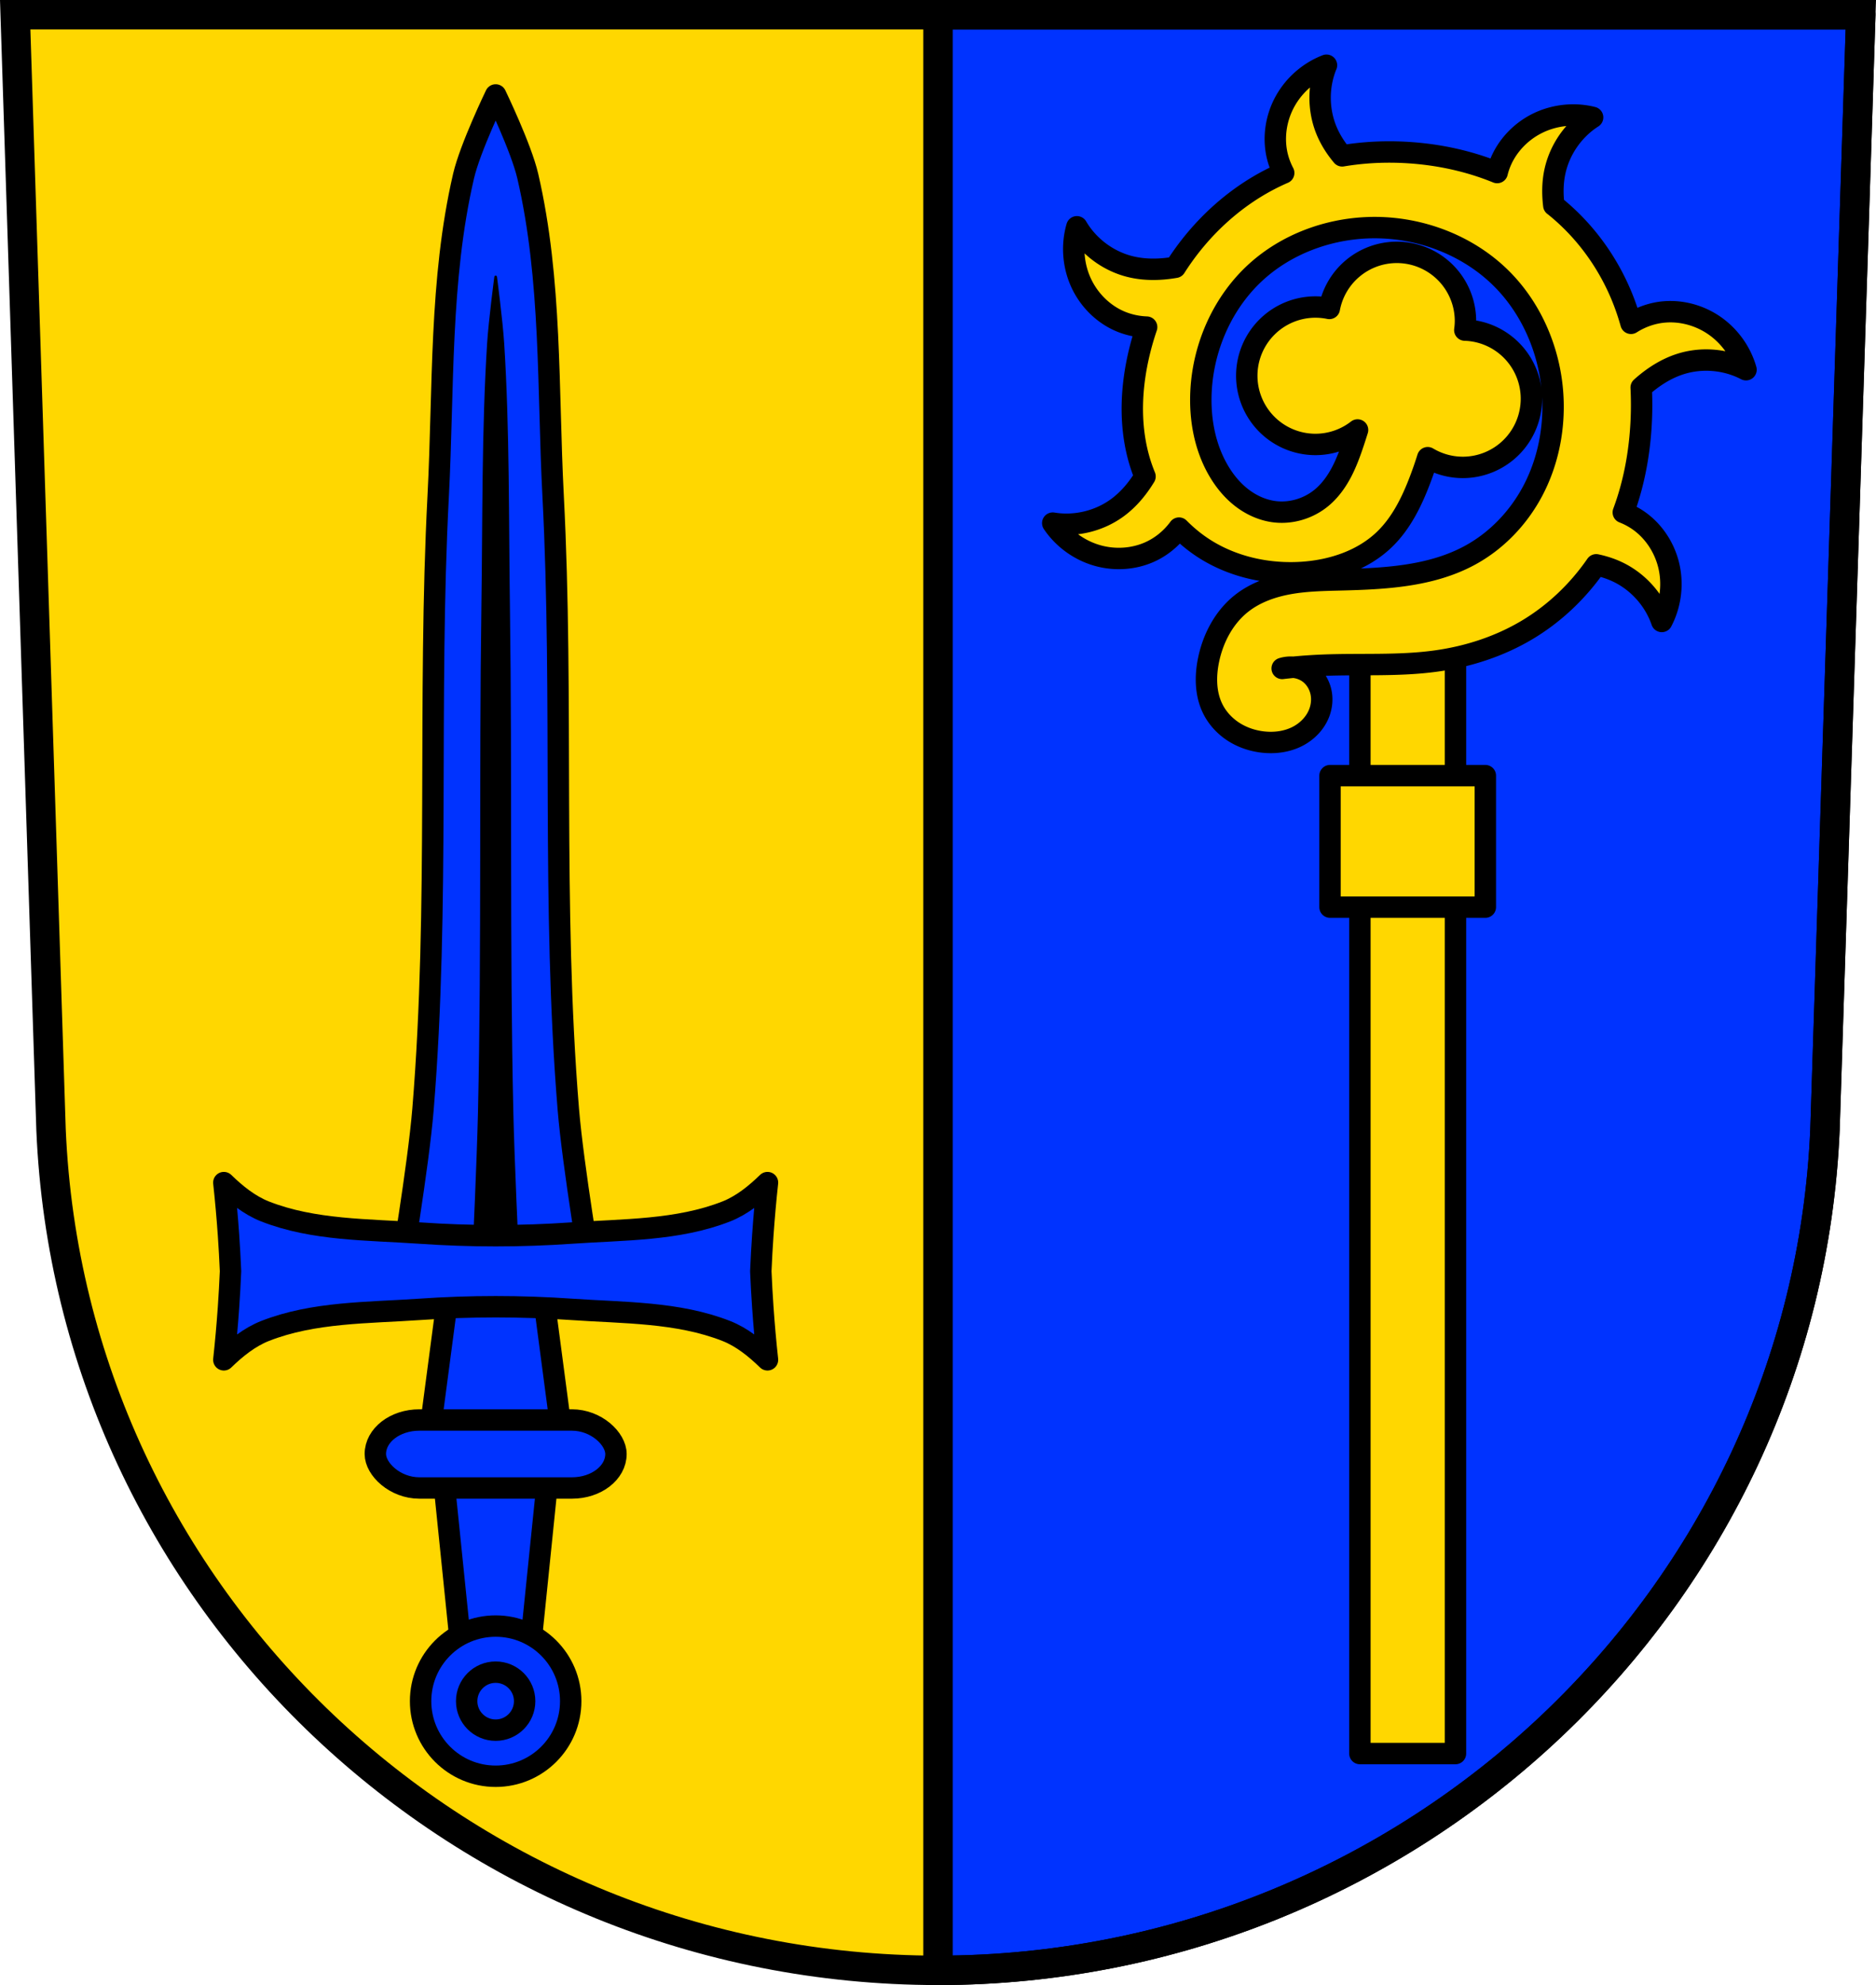
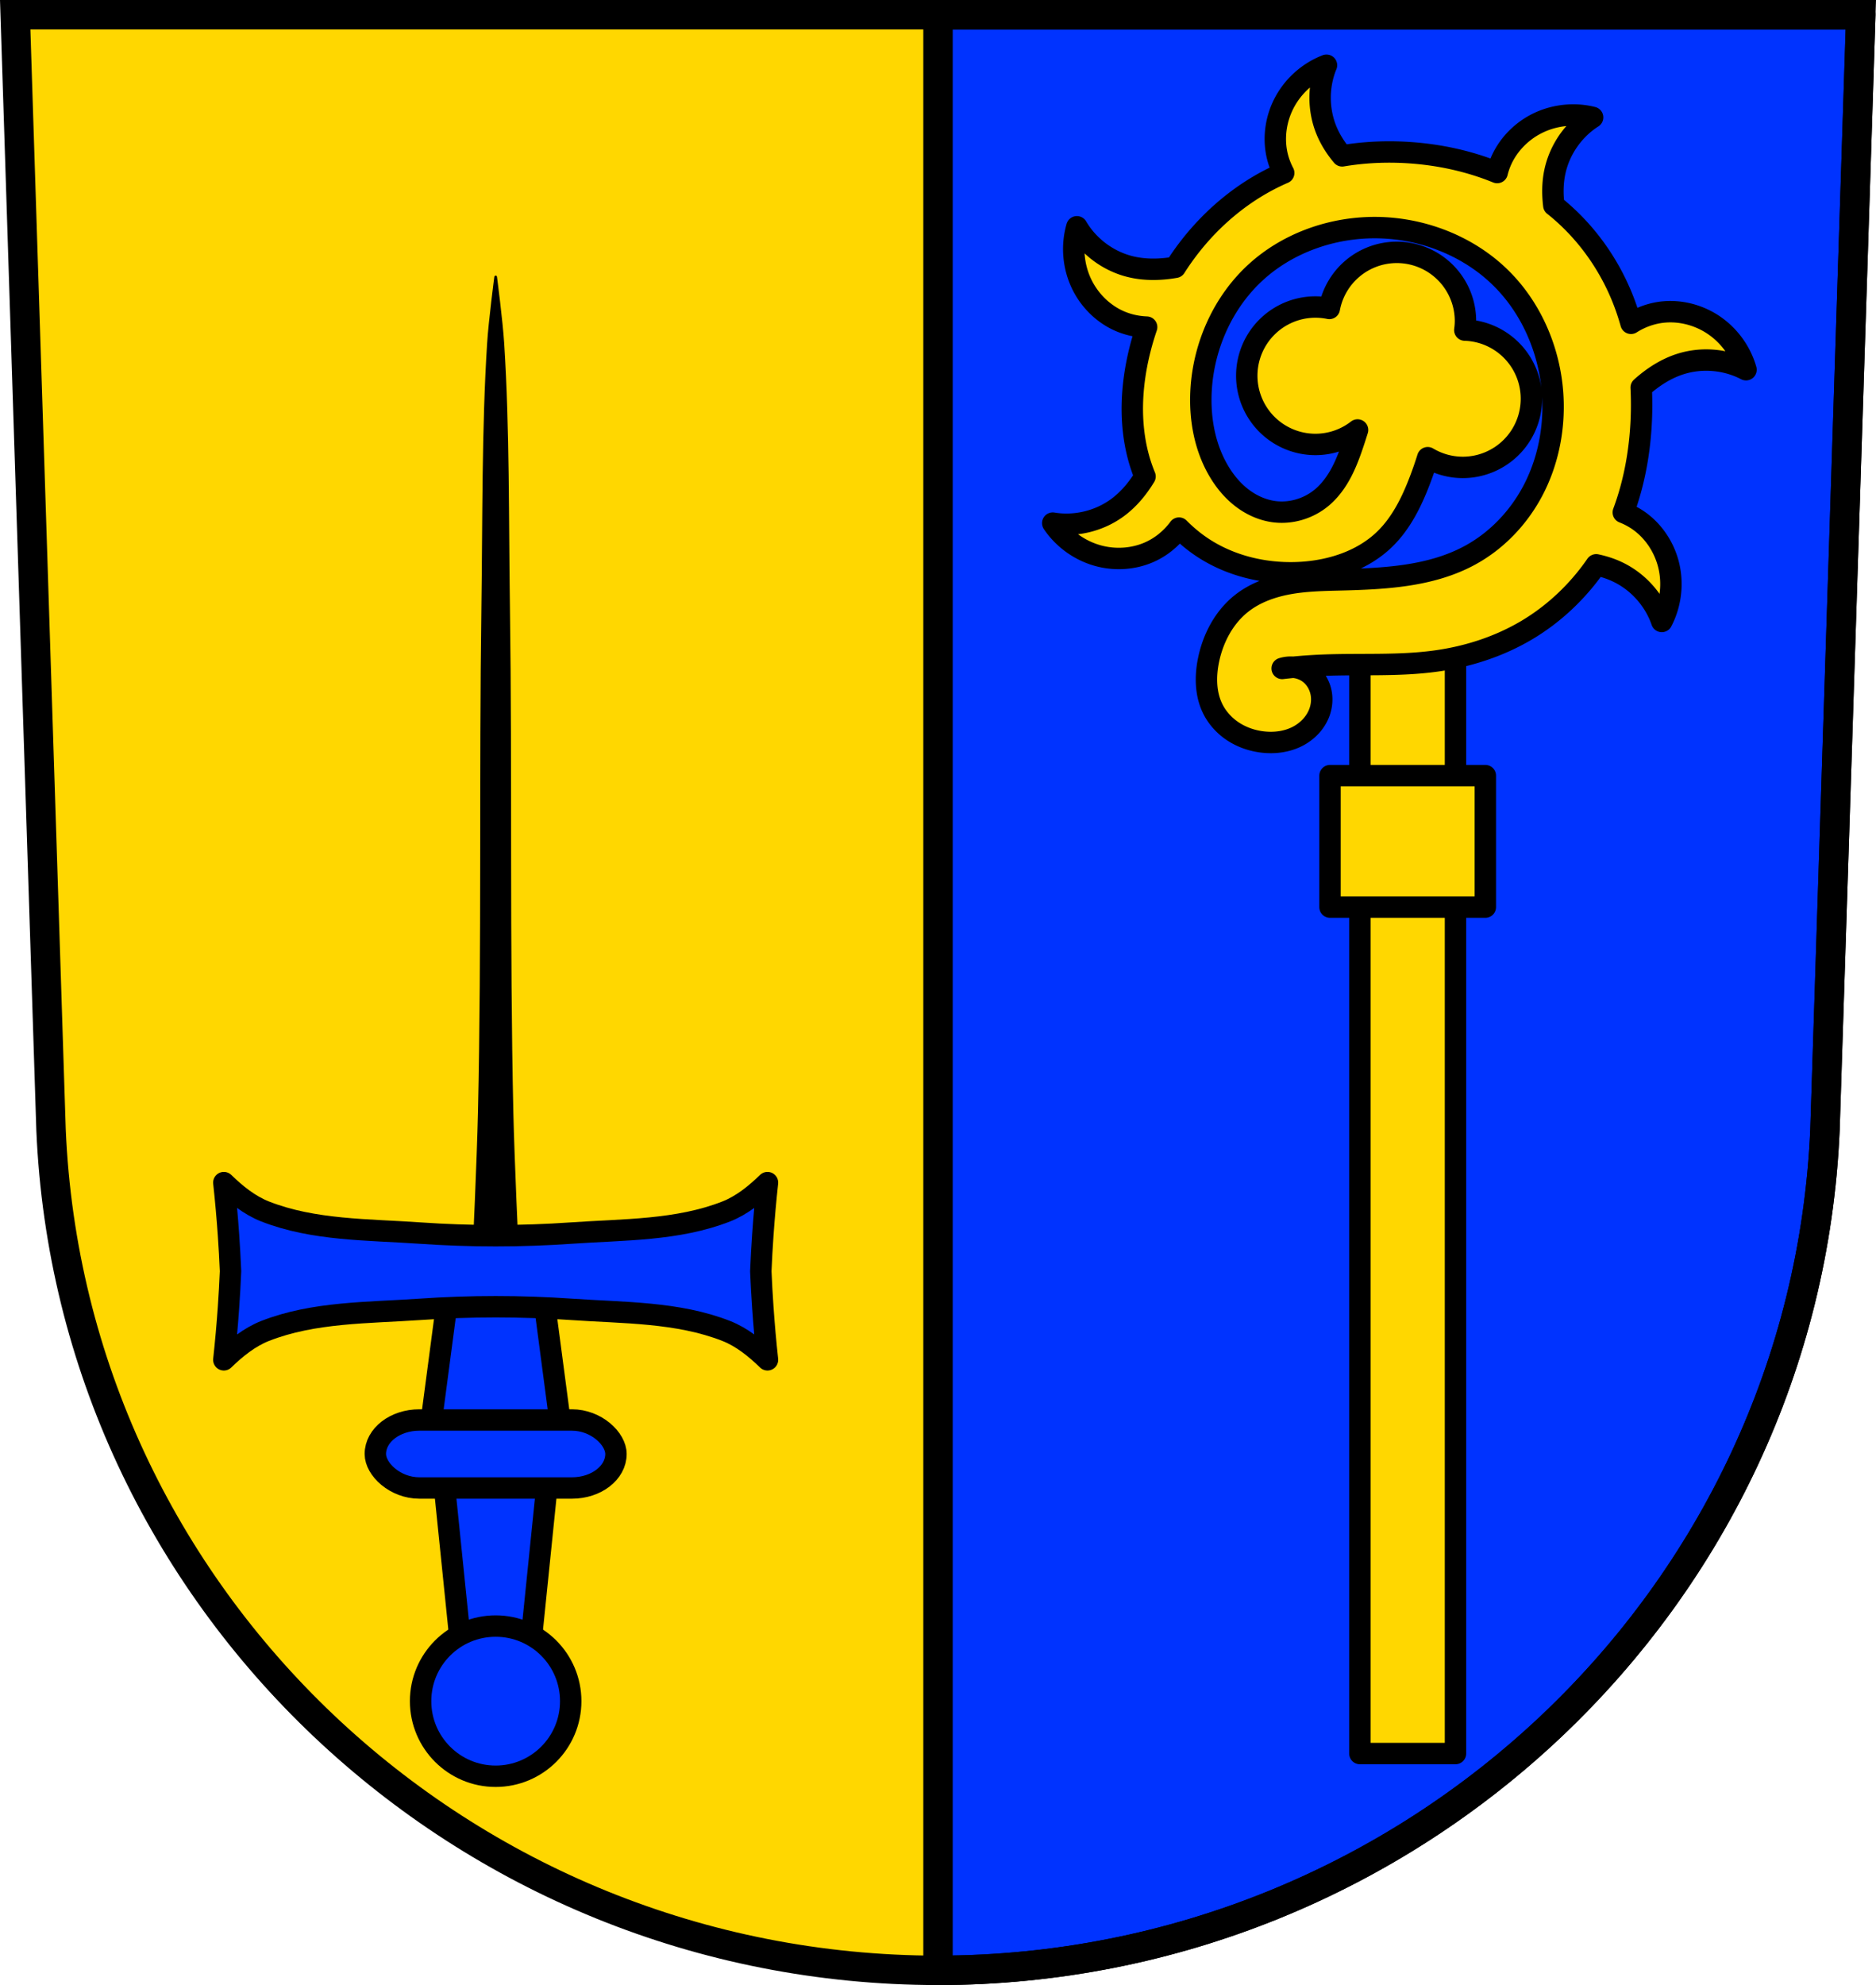
<svg xmlns="http://www.w3.org/2000/svg" width="701.33" height="741.77" viewBox="0 0 701.334 741.769">
  <g transform="translate(-21.732-45.764)">
    <path d="m27.412 51.26l13.398 416.62c7.415 175.25 153.92 314.05 331.59 314.14 177.51-.215 324.07-139.06 331.59-314.14l13.398-416.62h-344.98z" fill="#ffd700" fill-rule="evenodd" />
    <g stroke="#000">
      <g stroke-width="11">
        <path d="m350.67 5.5v730.77c177.51-.215 324.07-139.06 331.59-314.14l13.398-416.62h-344.98z" transform="translate(21.732 45.764)" fill="#03f" stroke-linejoin="round" stroke-linecap="round" />
        <path d="m27.412 51.26l13.398 416.62c7.415 175.25 153.92 314.05 331.59 314.14 177.51-.215 324.07-139.06 331.59-314.14l13.398-416.62h-344.98z" fill="none" fill-rule="evenodd" />
      </g>
      <g stroke-linejoin="round">
        <g fill-rule="evenodd">
          <g fill="#03f" stroke-width="8">
            <path d="m190.79 517.65l-9.58 72.47 25.822 2.916 25.822-2.916-9.578-72.47h-16.244-16.242z" />
-             <path d="m207.03 81.24c0 0-9.544 19.735-12 30.32-9.03 38.891-7.402 79.53-9.477 119.4-3.974 76.36.573 153.11-5.686 229.32-1.74 21.19-8.846 63.18-8.846 63.18l36.01 1.895 36.01-1.895c0 0-7.103-41.984-8.844-63.18-6.259-76.21-1.714-152.96-5.688-229.32-2.075-39.871-.448-80.51-9.475-119.4-2.458-10.589-12-30.32-12-30.32z" stroke-linecap="round" />
          </g>
          <path d="m207.03 149.25c0 0-2.148 16.255-2.701 24.978-2.032 32.03-1.666 65.51-2.133 98.35-.894 62.898.129 126.12-1.28 188.89-.392 17.456-1.991 52.04-1.991 52.04l8.105 1.561 8.105-1.561c0 0-1.599-34.582-1.991-52.04-1.409-62.772-.386-125.99-1.28-188.89-.467-32.842-.101-66.31-2.133-98.35-.553-8.723-2.702-24.978-2.702-24.978z" stroke-linecap="round" />
          <g fill="#03f" stroke-width="8">
            <path d="m105.41 487.66c.712 6.535 1.294 13.08 1.748 19.635.311 4.489.562 8.98.752 13.475-.19 4.494-.441 8.988-.752 13.477-.454 6.554-1.036 13.1-1.748 19.635 4.459-4.334 9.576-8.487 15.41-10.781 18.13-7.129 38.453-6.733 57.891-8.08 18.836-1.309 37.808-1.309 56.645 0 19.437 1.351 39.758.955 57.891 8.08 5.834 2.294 10.951 6.447 15.41 10.781-.712-6.535-1.294-13.08-1.748-19.635-.311-4.489-.562-8.982-.752-13.477.19-4.494.441-8.986.752-13.475.454-6.554 1.036-13.1 1.748-19.635-4.459 4.334-9.576 8.487-15.41 10.781-18.13 7.129-38.453 6.733-57.891 8.08-18.836 1.309-37.808 1.309-56.645 0-19.437-1.351-39.758-.955-57.891-8.08-5.834-2.294-10.951-6.447-15.41-10.781z" />
            <path d="m194.46 665.5l-7.417-72.47 19.991-2.916 19.991 2.916-7.415 72.47h-12.576-12.575z" />
          </g>
        </g>
        <g stroke-width="8">
          <g fill="#03f" stroke-linecap="round">
            <rect width="89.96" height="25.406" x="162.05" y="576.37" ry="12.703" rx="16.451" />
            <circle cx="207.03" cy="681.43" r="28.06" />
-             <circle cx="207.03" cy="681.43" r="10.837" />
          </g>
          <g transform="translate(816.62 18)" fill="#ffd700">
            <g stroke-linecap="round">
              <path d="m-286.5 260.42h35.737v422.59h-35.737z" />
              <path d="m-297.67 317.59h58.07v49.14h-58.07z" />
            </g>
            <path transform="translate(21.732 45.764)" d="m-320.72 6.373c-6.931 2.665-12.793 8.01-16.09 14.66-2.688 5.428-3.672 11.709-2.627 17.676.484 2.762 1.422 5.431 2.723 7.912-1.813.787-3.6 1.635-5.357 2.549-11.469 5.963-21.511 14.559-29.504 24.719-2.02 2.566-3.899 5.236-5.654 7.986-5.69.988-11.525 1.108-17.1-.313-8.173-2.084-15.431-7.546-19.697-14.822-2.078 7.128-1.378 15.03 1.92 21.682 2.691 5.427 7.091 10.01 12.471 12.797 3.605 1.865 7.629 2.867 11.684 3.01-1.067 3.132-1.995 6.312-2.764 9.529-3.03 12.666-3.707 26.08-.398 38.674.679 2.585 1.538 5.124 2.555 7.6-2.774 4.555-6.199 8.689-10.502 11.801-6.835 4.943-15.677 7.02-23.998 5.639 4.144 6.161 10.659 10.682 17.881 12.408 5.891 1.409 12.234.967 17.816-1.383 4.581-1.928 8.568-5.167 11.512-9.168 3.08 3.119 6.507 5.889 10.252 8.188 10.635 6.53 23.431 9.215 35.883 8.373 11.236-.759 22.602-4.532 30.699-12.359 6.23-6.02 10.155-14.02 13.238-22.12 1.053-2.764 2.02-5.562 2.9-8.385a25.676 25.676 0 0 0 13.098 3.627 25.676 25.676 0 0 0 25.676 -25.674 25.676 25.676 0 0 0 -24.906 -25.639 25.676 25.676 0 0 0 .25 -3.371 25.676 25.676 0 0 0 -25.676 -25.674 25.676 25.676 0 0 0 -25.223 20.959 25.676 25.676 0 0 0 -5.186 -.533 25.676 25.676 0 0 0 -25.676 25.676 25.676 25.676 0 0 0 25.676 25.676 25.676 25.676 0 0 0 15.742 -5.408c-.48 1.532-.968 3.063-1.477 4.586-1.281 3.835-2.66 7.654-4.547 11.23-1.886 3.576-4.303 6.92-7.414 9.502-4.931 4.093-11.595 6.074-17.941 5.182-4.429-.623-8.619-2.588-12.133-5.355-3.513-2.767-6.368-6.317-8.6-10.193-5.157-8.958-6.975-19.581-6.379-29.9.963-16.682 8.321-33.07 20.732-44.26 11.163-10.06 26.05-15.669 41.07-16.346 18.744-.845 37.909 6.124 51.03 19.535 11.824 12.09 18.381 28.946 18.738 45.85.24 11.382-2.25 22.867-7.574 32.93-5.324 10.06-13.515 18.657-23.523 24.08-14.647 7.943-31.983 8.755-48.641 9.17-6.401.159-12.834.289-19.13 1.438-6.299 1.148-12.516 3.374-17.547 7.334-6.545 5.152-10.668 12.973-12.359 21.13-1.27 6.123-1.2 12.747 1.596 18.34 1.744 3.489 4.5 6.444 7.783 8.551 3.283 2.107 7.079 3.373 10.955 3.809 4.271.479 8.709-.063 12.572-1.947 3.863-1.884 7.104-5.17 8.559-9.215.89-2.475 1.099-5.207.494-7.768-.604-2.56-2.034-4.935-4.082-6.586-1.761-1.42-3.967-2.255-6.221-2.434-1.383.133-2.766.277-4.146.439 1.338-.412 2.752-.55 4.146-.439 3.66-.353 7.33-.607 11-.756 14.193-.574 28.489.377 42.557-1.592 11.864-1.66 23.485-5.428 33.781-11.551 10.275-6.11 19.12-14.536 25.92-24.377 2.816.594 5.557 1.478 8.156 2.732 7.597 3.666 13.625 10.461 16.361 18.439 3.453-6.574 4.335-14.456 2.424-21.631-1.559-5.853-4.959-11.223-9.68-15.02-2.148-1.727-4.568-3.097-7.133-4.1 4.475-12.01 6.581-24.939 6.822-37.791.055-2.955.009-5.916-.139-8.873 4.293-3.845 9.168-7.03 14.633-8.775 8.03-2.568 17.08-1.788 24.559 2.117-2.02-7.145-6.802-13.471-13.13-17.361-5.16-3.173-11.324-4.729-17.361-4.234-4.436.363-8.746 1.875-12.504 4.258-.907-3.232-1.977-6.417-3.236-9.535-5.349-13.243-14-25.17-25.12-34.14-.165-.133-.336-.255-.502-.387-.517-4.231-.484-8.503.416-12.662 1.784-8.244 6.976-15.695 14.09-20.225-2.25-.568-4.566-.861-6.885-.889-5.102-.061-10.223 1.166-14.711 3.6-5.325 2.887-9.749 7.451-12.334 12.93-.751 1.592-1.328 3.26-1.752 4.967-10.388-4.245-21.576-6.678-32.787-7.428-2.246-.15-4.501-.236-6.756-.252-6.159-.044-12.328.428-18.395 1.441-2.336-2.796-4.325-5.854-5.748-9.209-3.293-7.766-3.343-16.848-.139-24.65z" fill-rule="evenodd" />
          </g>
        </g>
      </g>
    </g>
  </g>
</svg>